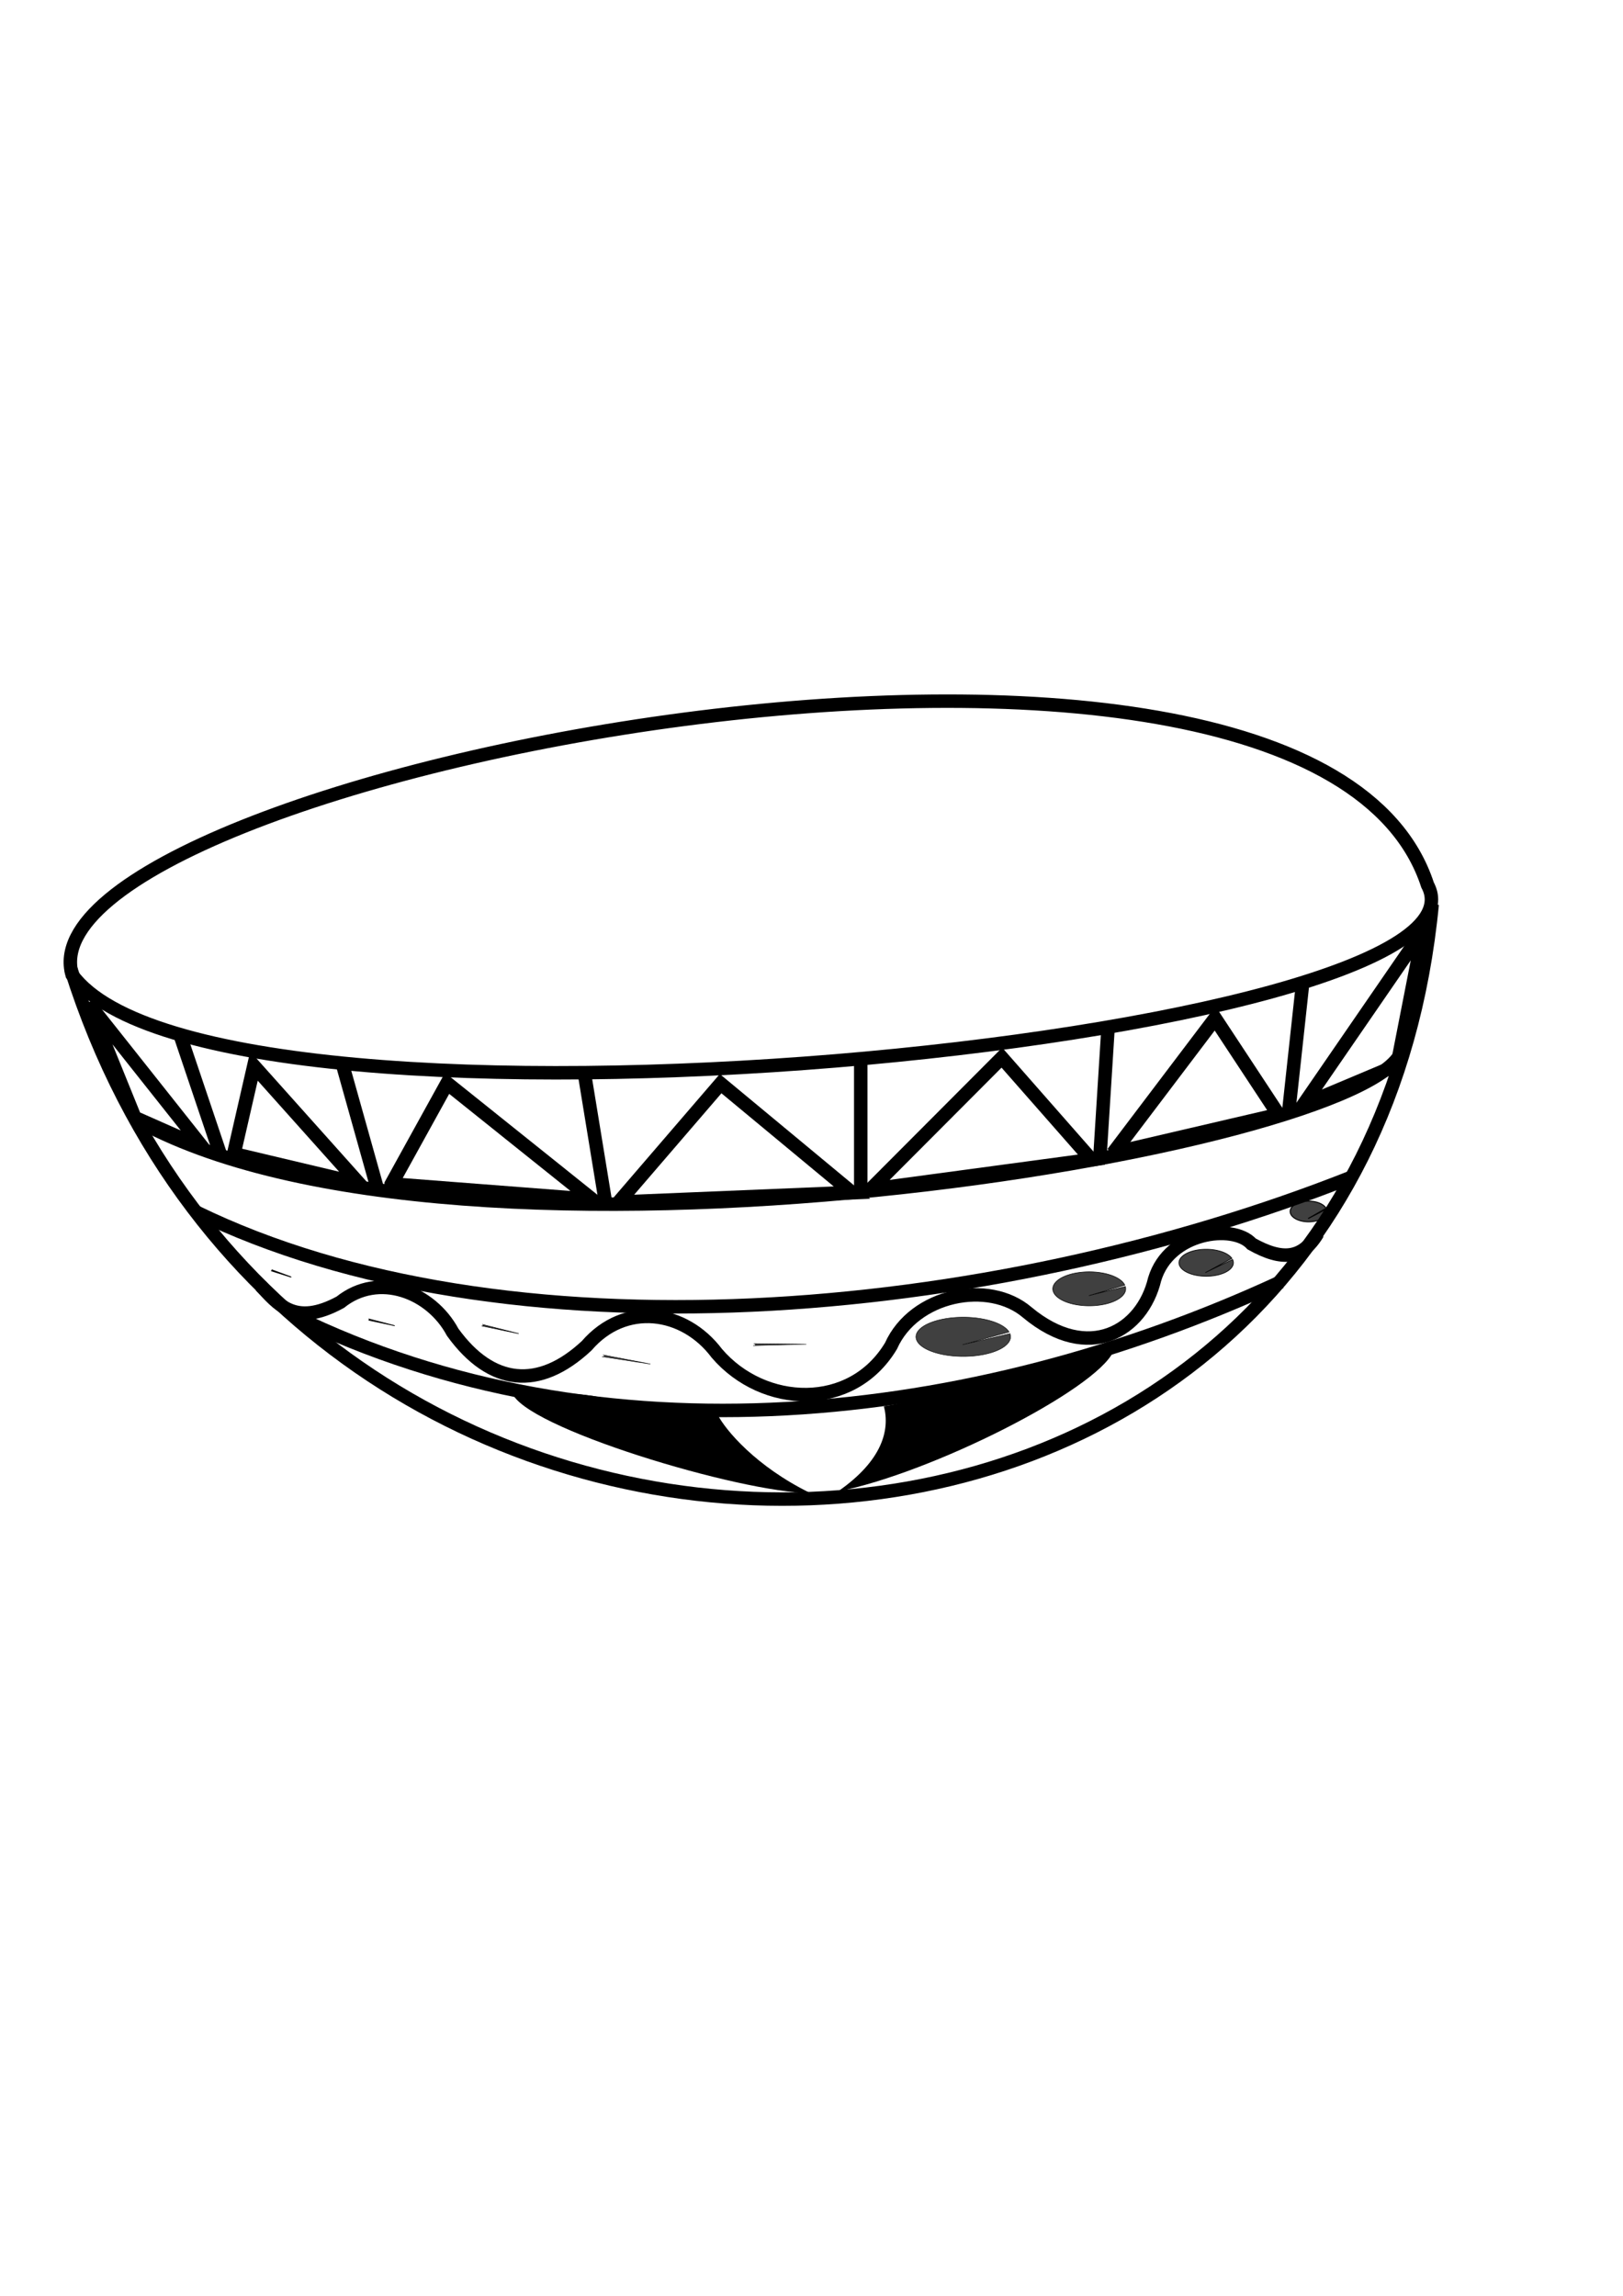
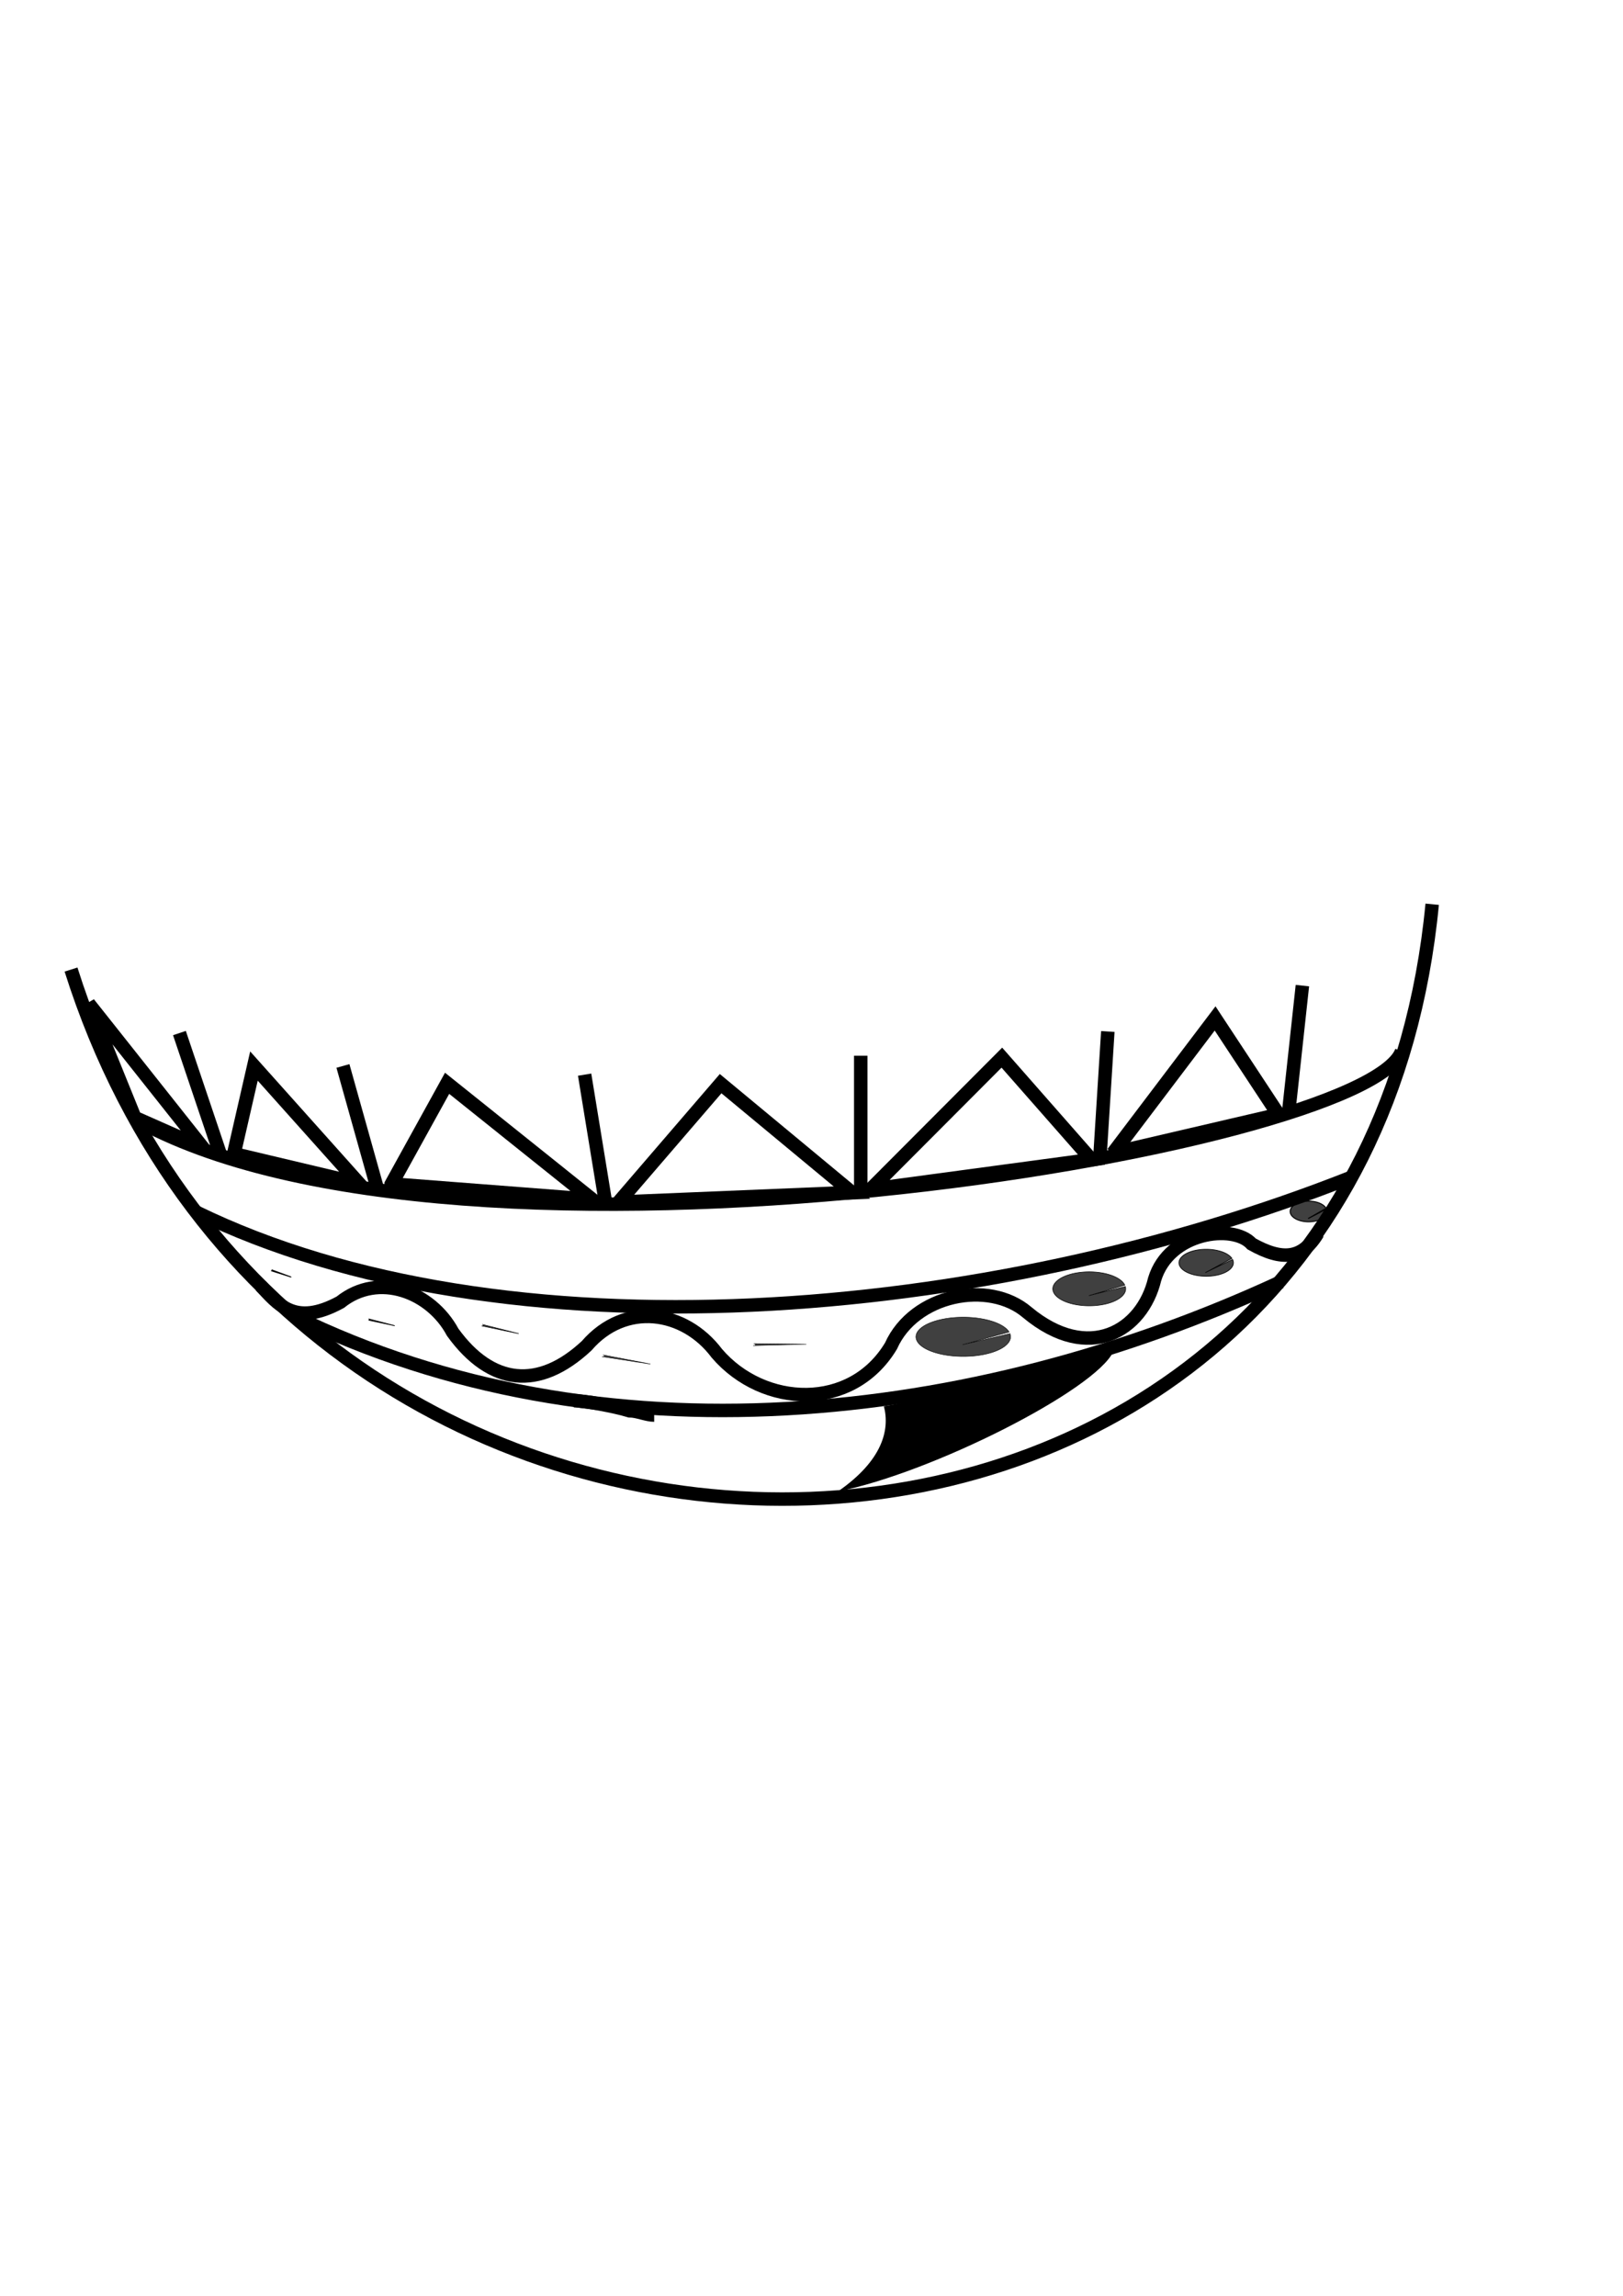
<svg xmlns="http://www.w3.org/2000/svg" width="793.701" height="1122.52">
  <title>Calabash</title>
  <g>
    <title>Layer 1</title>
    <path fill-opacity="0" fill="#000000" fill-rule="evenodd" stroke="#000000" stroke-width="6.588" stroke-miterlimit="4" id="path910" d="m34.733,474.056c112.777,356.784 629.474,343.616 665.652,-31.928" />
-     <path fill-opacity="0" fill="#000000" fill-rule="nonzero" stroke="#000000" stroke-width="6.588" stroke-miterlimit="4" stroke-dashoffset="0" id="path908" d="m35.28,476.616c69.798,94.921 703.741,32.054 662.847,-43.899c-58.227,-178.388 -690.461,-52.266 -662.847,43.899z" />
    <path fill-opacity="0" fill="#000000" fill-rule="evenodd" stroke-width="6.588" stroke-miterlimit="4" id="path5907" d="m168.919,541.299c-223.223,-98.936 12.998,265.716 314.278,172.277c-42.6,-32.464 -212.144,-55.558 -194.877,-137.249c8.454,-20.022 -74.315,-17.421 -119.401,-35.028z" />
    <path fill="none" fill-opacity="0.75" fill-rule="evenodd" stroke="#000000" stroke-width="6.588" stroke-miterlimit="4" id="path2158" d="m65.219,546.681c157.927,89.732 603.067,15.321 620.233,-32.75" />
    <path fill="none" fill-opacity="0.75" fill-rule="evenodd" stroke="#000000" stroke-width="6.588" stroke-miterlimit="4" id="path2161" d="m420.937,516.181c0,7.511 0,46.094 0,63.768" />
    <path fill="none" fill-opacity="0.75" fill-rule="evenodd" stroke="#000000" stroke-width="6.588" stroke-miterlimit="4" id="path2164" d="m285.899,525.441l10.3,62.989" />
    <path fill="none" fill-opacity="0.75" fill-rule="evenodd" stroke="#000000" stroke-width="6.588" stroke-miterlimit="4" id="path2165" d="m167.706,521.193l16.957,60.46l0,0" />
    <path fill="none" fill-opacity="0.75" fill-rule="evenodd" stroke="#000000" stroke-width="6.588" stroke-miterlimit="4" id="path2166" d="m87.746,505.101l20.599,61.11l0,0" />
    <path fill="none" fill-opacity="0.75" fill-rule="evenodd" stroke="#000000" stroke-width="6.588" stroke-miterlimit="4" id="path2789" d="m541.761,504.341l-3.845,61.008" />
    <path fill="none" fill-opacity="0.75" fill-rule="evenodd" stroke="#000000" stroke-width="6.588" stroke-miterlimit="4" id="path2790" d="m636.914,481.912l-6.728,61.905" />
    <path fill="none" fill-opacity="0.75" fill-rule="evenodd" stroke="#000000" stroke-width="6.588" stroke-miterlimit="4" id="path4662" d="m127.412,628.59c8.298,8.651 16.37,20.433 38.98,8.137c18.826,-15.064 44.453,-5.023 54.993,14.671c18.816,26 42.13,28.416 65.49,6.621c18.786,-21.787 47.875,-17.396 63.684,3.685c22.768,26.589 65.965,28.424 85.173,-3.628c11.292,-25.298 47.874,-32.497 66.694,-16.334c29.981,24.903 56.222,8.988 62.244,-16.31c7.056,-23.182 38.418,-27.213 47.434,-17.217c15.056,8.433 24.787,7.423 32.315,-5.225" />
    <path fill="#000000" fill-opacity="0.75" fill-rule="evenodd" stroke="#000000" stroke-width="0.28" stroke-miterlimit="4" id="path5908" d="m550.332,629.035a17.822,8.303 0 1 1 -0.269,-0.693l-17.553,5.16l17.822,-4.467z" />
    <path fill="#000000" fill-opacity="0.75" fill-rule="evenodd" stroke="#000000" stroke-width="0.338" stroke-miterlimit="4" id="path6530" d="m602.764,615.801a13.307,6.595 0 1 1 -0.326,-0.54l-12.982,6.985l13.307,-6.446z" />
    <path fill="#000000" fill-opacity="0.75" fill-rule="evenodd" stroke="#000000" stroke-width="0.227" stroke-miterlimit="4" id="path6531" d="m493.888,652.087a23.13,9.588 0 1 1 -0.4,-0.799l-22.73,6.19l23.13,-5.391z" />
    <path fill="#000000" fill-opacity="0.75" fill-rule="evenodd" stroke="#000000" stroke-width="0.227" stroke-miterlimit="4" id="path6532" d="m294.557,663.32a-23.523,9.836 0 1 1 0.329,-0.827l23.194,4.446l-23.523,-3.619z" />
    <path fill="#000000" fill-opacity="0.75" fill-rule="evenodd" stroke="#000000" stroke-width="0.28" stroke-miterlimit="4" id="path6533" d="m235.671,648.295a-18.002,8.387 0 1 1 0.239,-0.702l17.763,4.49l-18.002,-3.787z" />
    <path fill="#000000" fill-opacity="0.75" fill-rule="evenodd" stroke="#000000" stroke-width="0.362" stroke-miterlimit="4" id="path6534" d="m180.217,645.484a-12.846,7.371 0 1 1 0.053,-0.62l12.793,3.346l-12.846,-2.726z" />
    <path fill="#000000" fill-opacity="0.75" fill-rule="evenodd" stroke="#000000" stroke-width="0.205" stroke-miterlimit="4" id="path6535" d="m368.376,657.914a-25.948,11.381 0 1 1 0.169,-0.974l25.779,0.306l-25.948,0.668z" />
    <path fill="none" fill-opacity="0.75" fill-rule="evenodd" stroke="#000000" stroke-width="6.588" stroke-miterlimit="4" id="path9020" d="m95.446,592.389c150.37,73.508 386.942,54.118 566.579,-17.231" />
    <path fill="none" fill-opacity="0.75" fill-rule="evenodd" stroke="#000000" stroke-width="6.588" stroke-miterlimit="4" id="path9021" d="m143.472,643.244c150.139,73.508 331.886,53.358 482.798,-16.471" />
    <path fill="none" fill-opacity="0.75" fill-rule="evenodd" stroke="#000000" stroke-width="6.588" stroke-miterlimit="4" id="path9022" d="m280.617,684.845c5.032,0 20.157,2.745 27.205,4.938c3.914,0 8.411,2.116 12.091,2.116" />
-     <path fill="#000000" fill-rule="evenodd" stroke-width="6.588" stroke-miterlimit="4" id="path9026" d="m250.308,680.612c34.025,5.486 72.889,11.659 100.568,10.973c3.828,7.544 18.732,25.375 45.321,38.405c-33.705,-0 -141.045,-32.233 -145.889,-49.378z" />
    <path fill="#000000" fill-rule="evenodd" stroke-width="6.588" stroke-miterlimit="4" id="path9648" d="m544.457,660.843c-38.685,10.27 -86.409,22.408 -112.208,26.749c3.027,11.614 -0.751,26.58 -22.464,41.638c45.787,-8.977 125.921,-49.61 134.672,-68.388z" />
    <path fill="#000000" fill-opacity="0.75" fill-rule="evenodd" stroke="#000000" stroke-width="0.465" stroke-miterlimit="4" id="path10891" d="m132.824,621.387a-9.605,5.842 0 1 1 0.074,-0.488l9.531,3.526l-9.605,-3.038z" />
    <path fill="#000000" fill-opacity="0.75" fill-rule="evenodd" stroke="#000000" stroke-width="0.475" stroke-miterlimit="4" id="path10892" d="m648.713,591.175a9.009,5.054 0 1 1 -0.209,-0.415l-8.8,5.054l9.009,-4.64z" />
    <path fill="none" fill-rule="evenodd" stroke="#000000" stroke-width="6.746" stroke-miterlimit="4" id="path10893" d="m302.514,587.832l49.893,-57.991l64.233,53.274l-114.126,4.718z" />
    <path fill="none" fill-rule="evenodd" stroke="#000000" stroke-width="6.791" stroke-miterlimit="4" id="path10894" d="m191.424,578.973l27.227,-49.304l71.042,56.878l-98.269,-7.573z" />
    <path fill="none" fill-rule="evenodd" stroke="#000000" stroke-width="6.695" stroke-miterlimit="4" id="path10895" d="m425.703,581.55l64.238,-64.426l43.832,49.875l-108.07,14.551z" />
    <path fill="none" fill-rule="evenodd" stroke="#000000" stroke-width="6.839" stroke-miterlimit="4" id="path10896" d="m544.333,563.849l49.893,-65.894l30.996,47.057l-80.888,18.837z" />
-     <path fill="none" fill-rule="evenodd" stroke="#000000" stroke-width="6.588" stroke-miterlimit="4" id="path10897" d="m637.346,540.127l58.836,-85.51l-12.95,66.203l-45.886,19.307z" />
    <path fill="none" fill-rule="evenodd" stroke="#000000" stroke-width="6.786" stroke-miterlimit="4" id="path10898" d="m175.59,578.704l-51.399,-57.466l-9.834,42.939l61.233,14.527z" />
    <path fill="none" fill-rule="evenodd" stroke="#000000" stroke-width="6.588" stroke-miterlimit="4" id="path10899" d="m99.291,561.162l-55.951,-70.539l22.615,55.785l33.336,14.755z" />
  </g>
</svg>